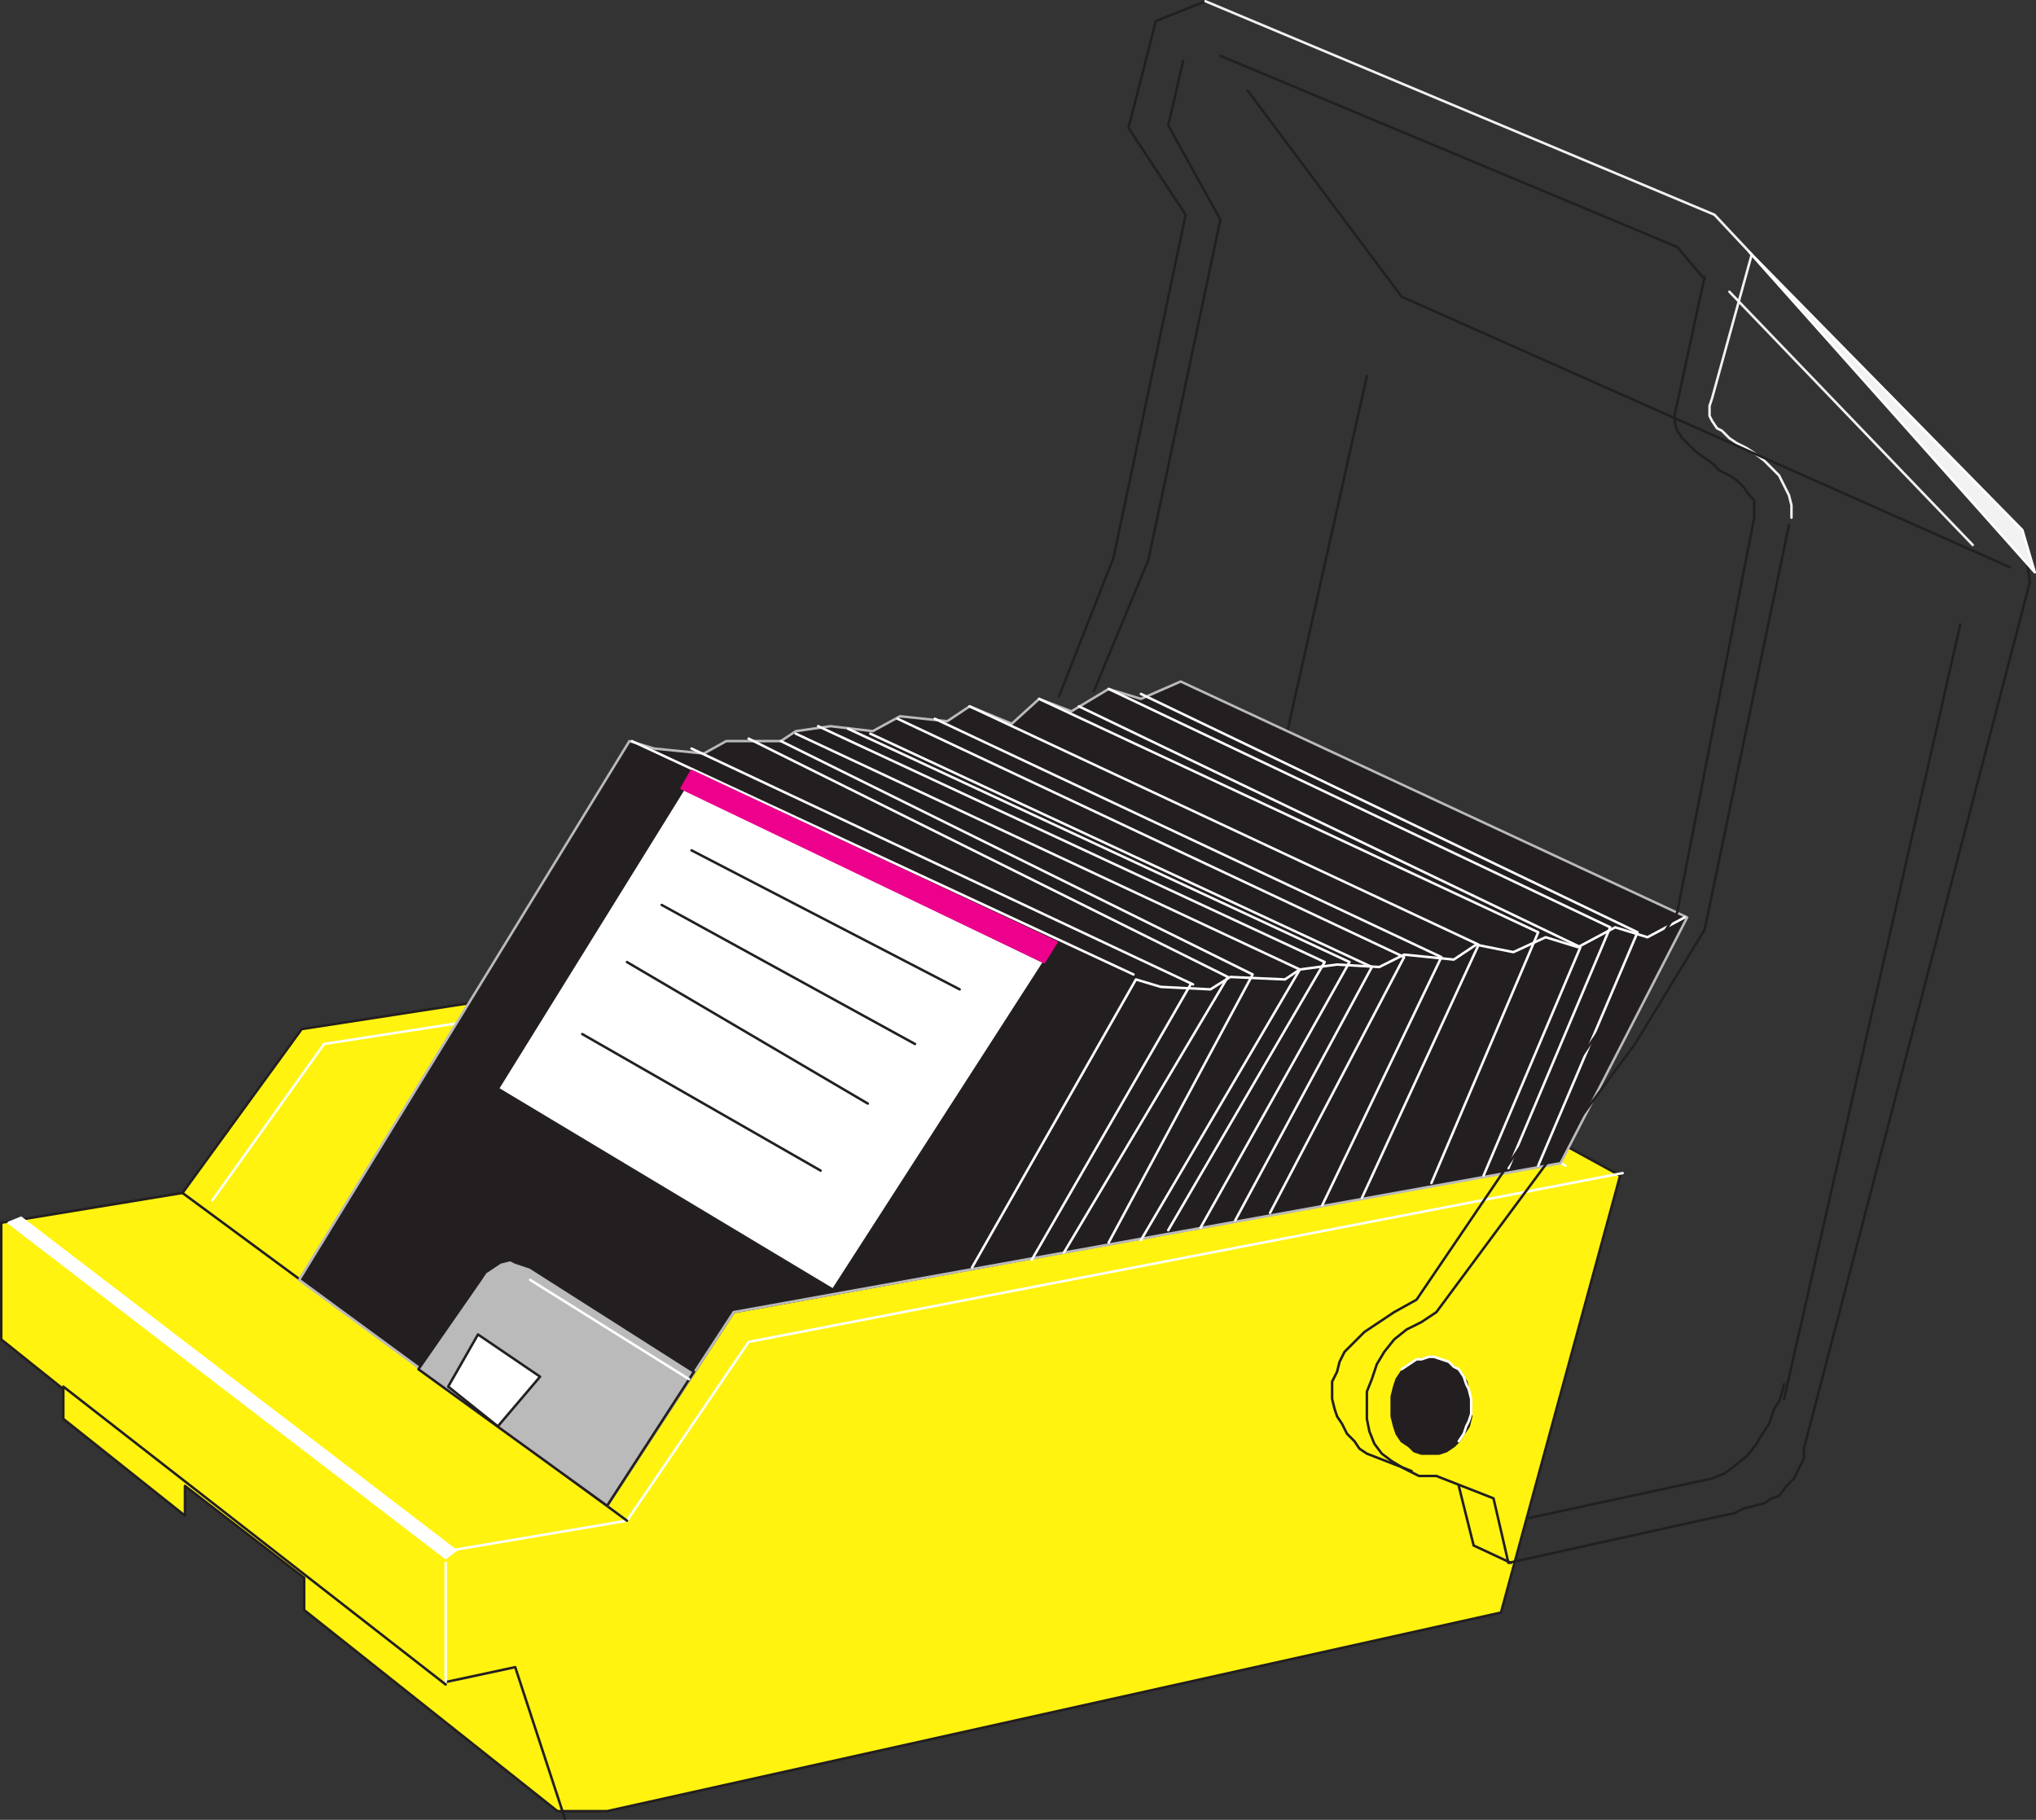
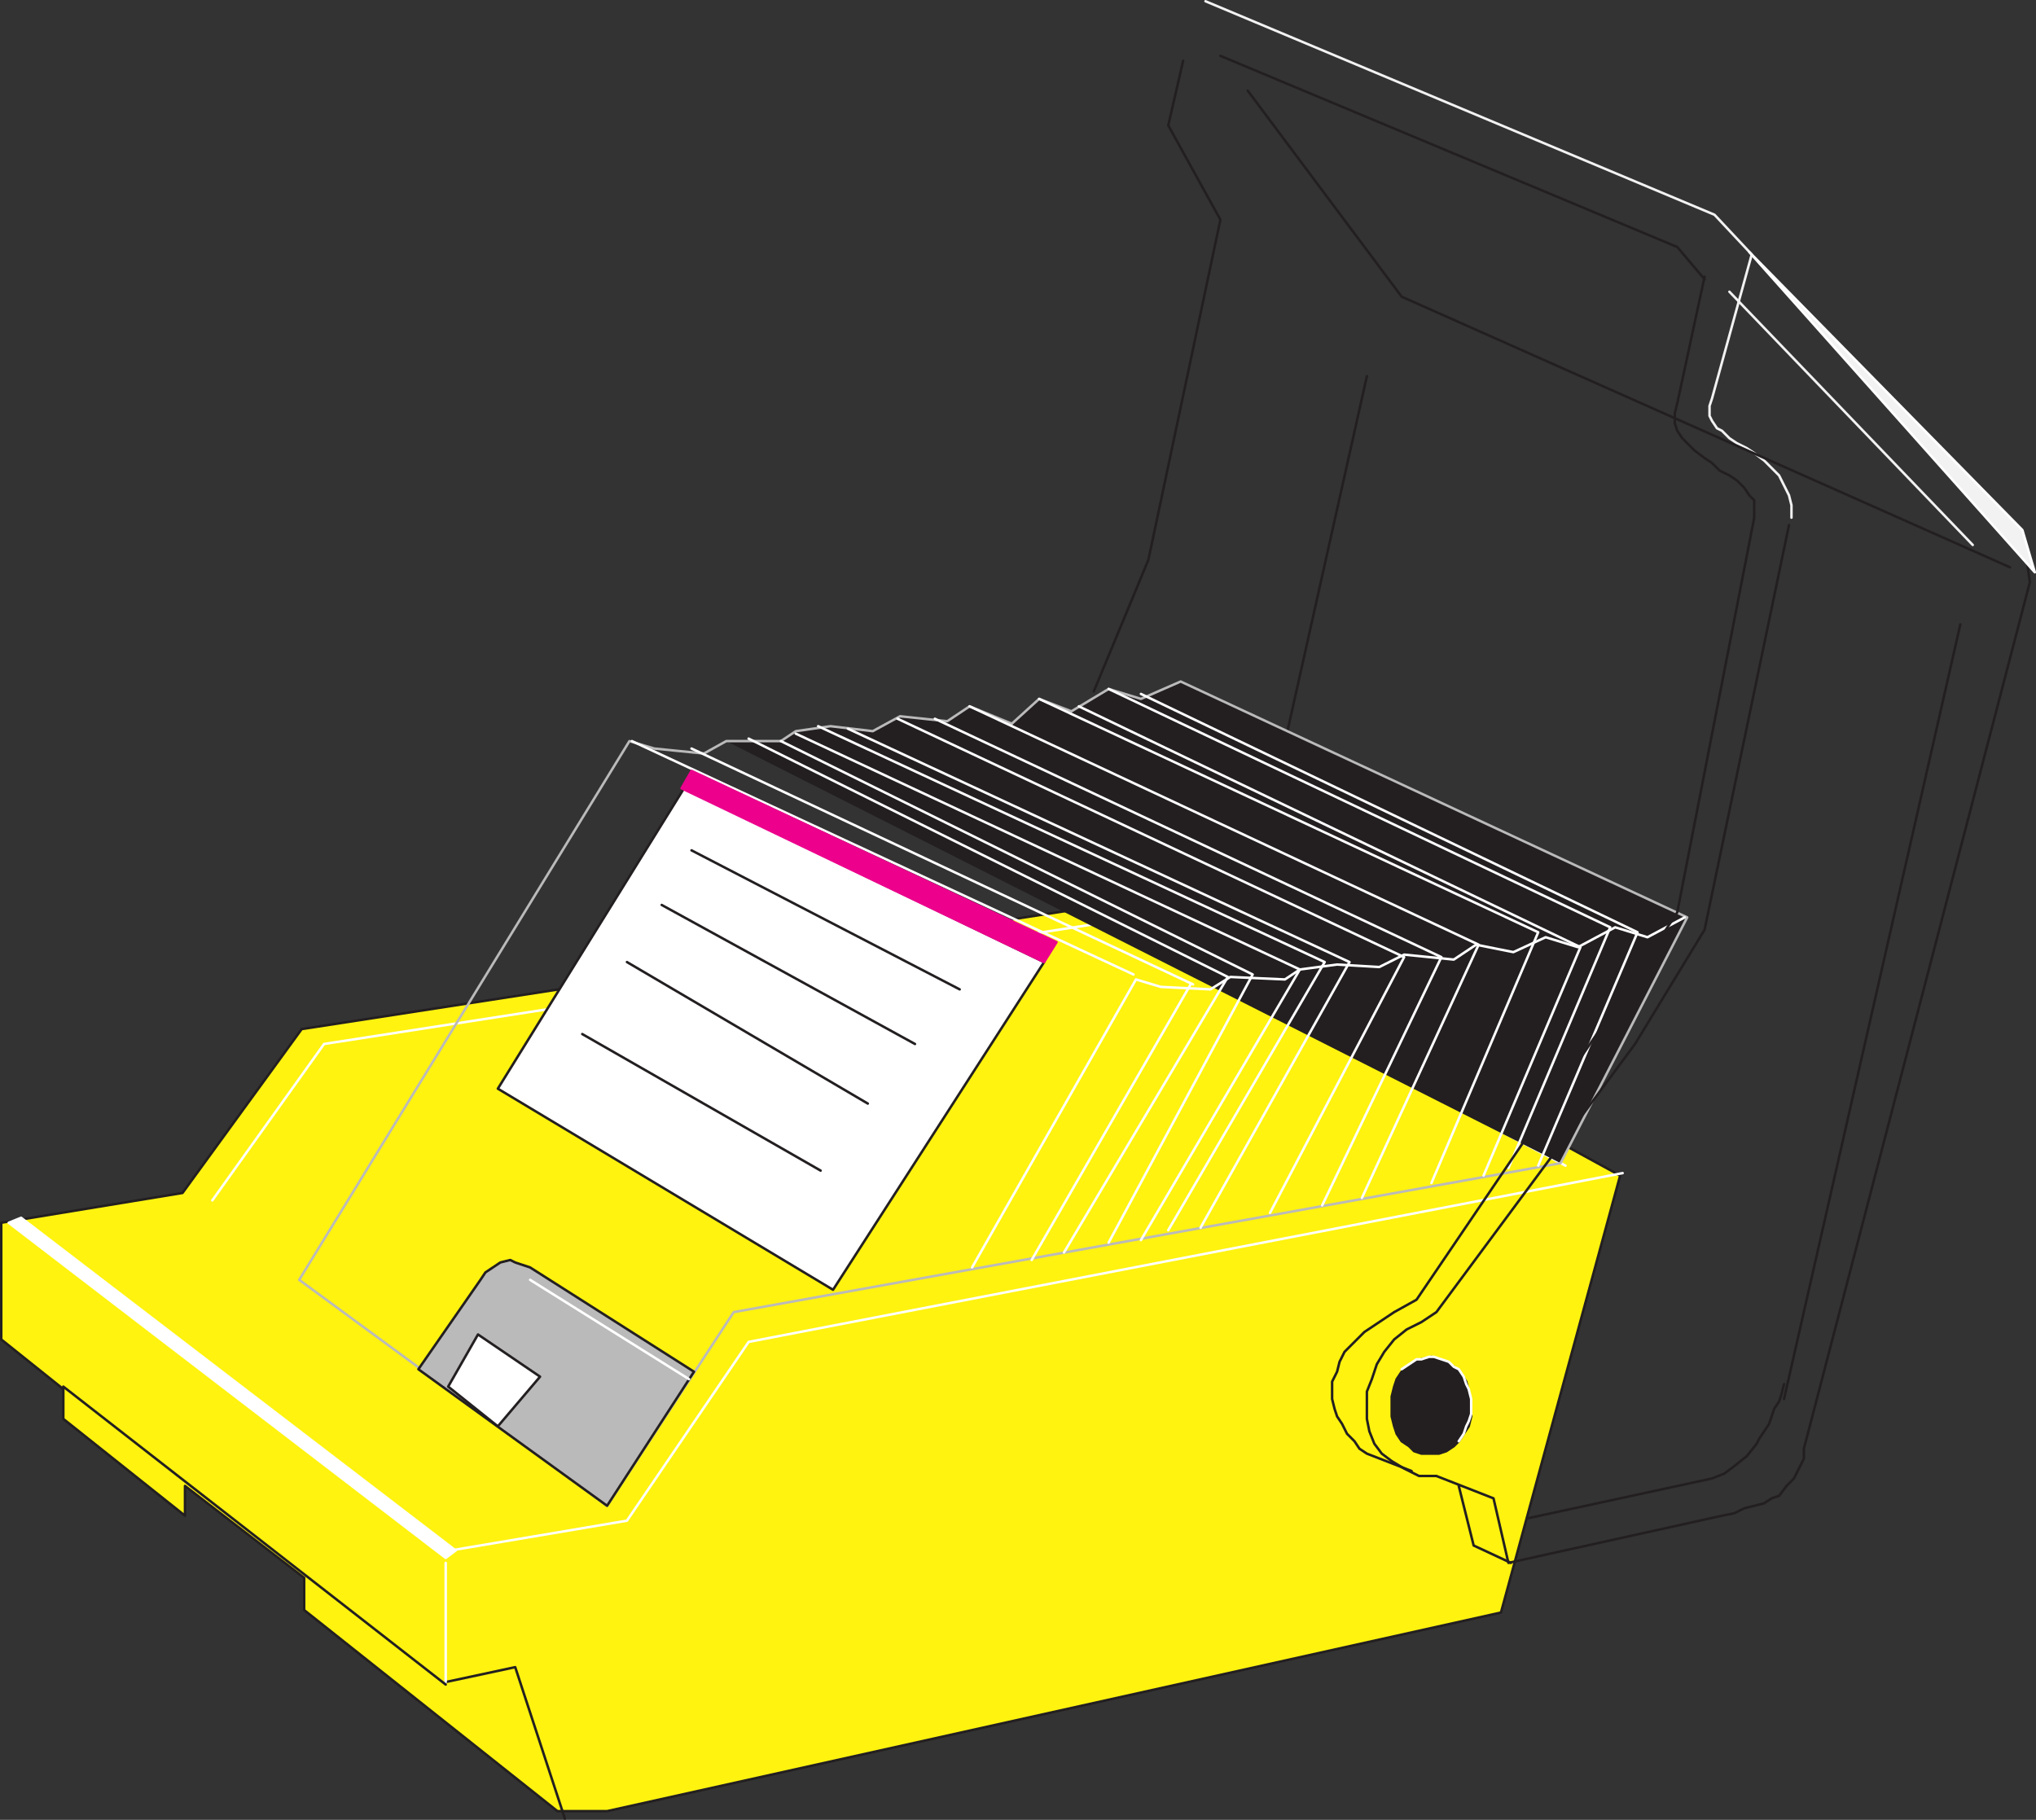
<svg xmlns="http://www.w3.org/2000/svg" width="614.985" height="549.75">
  <rect width="100%" height="100%" fill="#333333" stroke="none" />
  <path fill="#fff30f" fill-rule="evenodd" d="m55.875 448.875 36 27.75v9.75l76.5 60.75h15l270-60 36-132-150.75-82.5-247.5 38.25-36 49.5-54.75 9v35.25l18.75 15v9l36.75 29.25v-9" />
  <path fill="none" stroke="#231f20" stroke-linecap="round" stroke-linejoin="round" stroke-miterlimit="10" stroke-width=".75" d="m55.875 448.875 36 27.75v9.75l76.5 60.75h15l270-60 36-132-150.75-82.5-247.5 38.25-36 49.5-54.75 9v35.25l18.75 15v9l36.75 29.25zm0 0" />
  <path fill="#fff" fill-rule="evenodd" d="m6.375 367.875 131.25 100.5-3 2.25-132-101.25 3.75-1.5" />
  <path fill="none" stroke="#fff" stroke-linecap="round" stroke-linejoin="round" stroke-miterlimit="10" stroke-width=".75" d="m6.375 367.875 131.25 100.5-3 2.25-132-101.25zm0 0" />
  <path fill="none" stroke="#231f20" stroke-linecap="round" stroke-linejoin="round" stroke-miterlimit="10" stroke-width=".75" d="m134.625 508.125 21-4.5 15 45.75" />
  <path fill="none" stroke="#fff" stroke-linecap="round" stroke-linejoin="round" stroke-miterlimit="10" stroke-width=".75" d="M134.625 472.125v36" />
  <path fill="none" stroke="#231f20" stroke-linecap="round" stroke-linejoin="round" stroke-miterlimit="10" stroke-width=".75" d="m19.125 418.875 115.5 90" />
  <path fill="none" stroke="#fff" stroke-linecap="round" stroke-linejoin="round" stroke-miterlimit="10" stroke-width=".75" d="m136.125 468.375 53.25-9 36.75-54 264-51" />
-   <path fill="none" stroke="#231f20" stroke-linecap="round" stroke-linejoin="round" stroke-miterlimit="10" stroke-width=".75" d="m55.125 360.375 134.25 99" />
  <path fill="none" stroke="#fff" stroke-linecap="round" stroke-linejoin="round" stroke-miterlimit="10" stroke-width=".75" d="m64.125 362.625 33.75-47.25 236.25-36.75 138.75 73.5" />
-   <path fill="none" stroke="#231f20" stroke-linecap="round" stroke-linejoin="round" stroke-miterlimit="10" stroke-width=".75" d="m183.375 454.875 38.25-58.5 244.5-44.25m-102-351.75-15 6-8.25 32.25 17.25 26.25-21.75 103.5-16.5 42" />
  <path fill="none" stroke="#f2f2f2" stroke-linecap="round" stroke-linejoin="round" stroke-miterlimit="10" stroke-width=".75" d="M541.125 156.375v-3.75l-.75-3-3-6-4.5-4.5-3-2.25-2.25-1.5-3-1.5-2.25-1.5-2.25-2.25-1.5-.75-1.5-2.25-.75-1.5v-3l.75-2.25 12-43.5-11.25-12-153.75-64.5" />
  <path fill="none" stroke="#231f20" stroke-linecap="round" stroke-linejoin="round" stroke-miterlimit="10" stroke-width=".75" d="m376.875 27.375 46.5 62.25 183.75 81.75" />
  <path fill="none" stroke="#231f20" stroke-linecap="round" stroke-linejoin="round" stroke-miterlimit="10" stroke-width=".75" d="m610.875 160.125 2.25 15.75-68.25 261.75v3l-3 6-2.25 2.25-2.25 3-2.25.75-2.25 1.5-6 1.5-3 1.5-3.75.75-64.5 14.25-4.5-19.5-17.25-6.75" />
  <path fill="#f2f2f2" fill-rule="evenodd" stroke="#fff" stroke-linecap="round" stroke-linejoin="round" stroke-miterlimit="10" stroke-width=".75" d="m528.375 76.125 82.5 84 3.75 12.75zm0 0" />
  <path fill="none" stroke="#231f20" stroke-linecap="round" stroke-linejoin="round" stroke-miterlimit="10" stroke-width=".75" d="m412.875 113.625-24 107.25m72.75 237.75 55.5-12 3.75-1.5 3-2.25 3.75-3 3-3.75.75-1.5 3-4.5 1.5-4.5 1.5-2.25.75-2.25.75-3m-24-333.75-8.25-9.75-138-57.75" />
  <path fill="none" stroke="#f2f2f2" stroke-linecap="round" stroke-linejoin="round" stroke-miterlimit="10" stroke-width=".75" d="m595.875 164.625-73.5-76.5" />
  <path fill="none" stroke="#231f20" stroke-linecap="round" stroke-linejoin="round" stroke-miterlimit="10" stroke-width=".75" d="m357.375 18.375-4.5 19.5 15.75 28.5-21.75 102.75-16.5 39.75m126 263.25-11.25-5.25-4.5-18" />
  <path fill="#231f20" fill-rule="evenodd" d="m432.375 409.875 4.5 1.5 2.25 1.5 2.25 2.25 1.5 2.25 1.5 6v4.5l-.75 3-3 4.5-1.5 1.5-2.25 1.5-2.25.75h-5.25l-2.25-.75-1.5-1.5-2.25-1.5-1.5-2.25-.75-2.25-.75-3v-6l.75-3 .75-2.25 1.5-2.25 2.25-1.5 1.5-1.5 2.25-.75 3-.75" />
  <path fill="none" stroke="#231f20" stroke-linecap="round" stroke-linejoin="round" stroke-miterlimit="10" stroke-width=".75" d="m432.375 409.875 4.5 1.5 2.25 1.5 2.25 2.25 1.5 2.25 1.5 6v4.5l-.75 3-3 4.5-1.5 1.5-2.25 1.5-2.25.75h-5.25l-2.25-.75-1.5-1.5-2.25-1.5-1.5-2.25-.75-2.25-.75-3v-6l.75-3 .75-2.25 1.5-2.25 2.25-1.5 1.5-1.5 2.25-.75zm0 0" />
  <path fill="none" stroke="#fff" stroke-linecap="round" stroke-linejoin="round" stroke-miterlimit="10" stroke-width=".75" d="m423.375 413.625 4.5-3h1.5l2.25-.75h1.5l4.5 1.5 1.5 1.5 1.5.75 1.5 2.25.75 2.25.75 1.5.75 3v4.5l-.75 2.25-.75 1.5-.75 2.25-1.5 2.25" />
  <path fill="none" stroke="#231f20" stroke-linecap="round" stroke-linejoin="round" stroke-miterlimit="10" stroke-width=".75" d="m538.875 422.625 53.25-234" />
-   <path fill="#231f20" fill-rule="evenodd" d="m471.375 351.375 38.25-74.25-153-71.25-12 5.25-9.75-3-11.25 6.75-9.75-3.75-8.25 7.5-12.75-5.25-6.75 4.5-14.25-1.5-8.25 4.5-12.75-1.5-10.5 1.5-4.5 3h-16.5l-6.75 3.75-15-1.5-7.5-2.25-99.75 162.75 93 68.25 38.25-58.5 249.75-45" />
+   <path fill="#231f20" fill-rule="evenodd" d="m471.375 351.375 38.25-74.25-153-71.25-12 5.25-9.75-3-11.25 6.75-9.75-3.75-8.25 7.5-12.75-5.25-6.75 4.5-14.25-1.5-8.25 4.5-12.75-1.5-10.5 1.5-4.5 3h-16.5" />
  <path fill="none" stroke="#bbbaba" stroke-linecap="round" stroke-linejoin="round" stroke-miterlimit="10" stroke-width=".75" d="m471.375 351.375 38.25-74.25-153-71.25-12 5.25-9.75-3-11.25 6.75-9.75-3.75-8.25 7.5-12.75-5.25-6.75 4.5-14.25-1.5-8.25 4.5-12.75-1.5-10.5 1.5-4.5 3h-16.5l-6.75 3.75-15-1.5-7.5-2.25-99.75 162.75 93 68.25 38.25-58.5zm0 0" />
  <path fill="none" stroke="#fff" stroke-linecap="round" stroke-linejoin="round" stroke-miterlimit="10" stroke-width=".75" d="m508.875 277.125-11.25 6-9.75-3-11.25 6-9.75-3-9.75 4.5-11.25-2.25-6.75 4.5-15-1.5-7.5 3.75-12.75-.75-11.25 1.5-4.5 3-16.5-.75-6 3.75-15-.75-7.5-2.25-49.5 87m-102.75-159 151.5 70.5m-133.5-68.25 151.5 71.25" />
  <path fill="none" stroke="#fff" stroke-linecap="round" stroke-linejoin="round" stroke-miterlimit="10" stroke-width=".75" d="m226.125 223.125 144.75 72-49.5 83.25m38.25-81-48 83.25" />
  <path fill="none" stroke="#fff" stroke-linecap="round" stroke-linejoin="round" stroke-miterlimit="10" stroke-width=".75" d="m240.375 221.625 152.25 71.25-48 81.75" />
  <path fill="none" stroke="#fff" stroke-linecap="round" stroke-linejoin="round" stroke-miterlimit="10" stroke-width=".75" d="m235.875 223.875 142.5 70.5-43.5 81" />
  <path fill="none" stroke="#fff" stroke-linecap="round" stroke-linejoin="round" stroke-miterlimit="10" stroke-width=".75" d="m247.125 219.375 153 71.25-47.25 81" />
  <path fill="none" stroke="#fff" stroke-linecap="round" stroke-linejoin="round" stroke-miterlimit="10" stroke-width=".75" d="m256.125 220.125 151.5 70.5-45 80.25" />
-   <path fill="none" stroke="#fff" stroke-linecap="round" stroke-linejoin="round" stroke-miterlimit="10" stroke-width=".75" d="m262.875 221.625 151.5 70.5-41.25 76.5" />
  <path fill="none" stroke="#fff" stroke-linecap="round" stroke-linejoin="round" stroke-miterlimit="10" stroke-width=".75" d="m271.125 217.125 153 72-40.5 77.25" />
  <path fill="none" stroke="#fff" stroke-linecap="round" stroke-linejoin="round" stroke-miterlimit="10" stroke-width=".75" d="m282.375 217.125 153 72-36 75" />
  <path fill="none" stroke="#fff" stroke-linecap="round" stroke-linejoin="round" stroke-miterlimit="10" stroke-width=".75" d="m292.875 213.375 153.75 72-35.25 76.5" />
  <path fill="none" stroke="#fff" stroke-linecap="round" stroke-linejoin="round" stroke-miterlimit="10" stroke-width=".75" d="m313.875 211.125 150.75 70.5-32.25 75.75" />
  <path fill="none" stroke="#fff" stroke-linecap="round" stroke-linejoin="round" stroke-miterlimit="10" stroke-width=".75" d="m334.875 208.125 151.5 72-30.75 72.75" />
  <path fill="none" stroke="#fff" stroke-linecap="round" stroke-linejoin="round" stroke-miterlimit="10" stroke-width=".75" d="m325.875 213.375 151.5 72.75-29.25 69" />
  <path fill="none" stroke="#fff" stroke-linecap="round" stroke-linejoin="round" stroke-miterlimit="10" stroke-width=".75" d="m344.625 209.625 150 72-30 70.5" />
  <path fill="#fff" fill-rule="evenodd" d="m206.625 238.125-56.25 90.75 101.25 60.75 63.75-99-108.75-52.5" />
  <path fill="none" stroke="#231f20" stroke-linecap="round" stroke-linejoin="round" stroke-miterlimit="10" stroke-width=".75" d="m206.625 238.125-56.25 90.75 101.25 60.75 63.75-99zm0 0" />
  <path fill="#bbbaba" fill-rule="evenodd" d="m126.375 413.625 18.75-27 1.5-2.25 4.5-3 3-.75 1.5.75 4.5 1.5 49.5 31.5-26.25 40.5-57-41.25" />
  <path fill="none" stroke="#231f20" stroke-linecap="round" stroke-linejoin="round" stroke-miterlimit="10" stroke-width=".75" d="m126.375 413.625 18.75-27 1.5-2.25 4.5-3 3-.75 1.5.75 4.5 1.5 49.5 31.5-26.25 40.5zm0 0" />
  <path fill="#fff" fill-rule="evenodd" d="m135.375 418.875 15 12 12.75-15-18.75-12.75-9 15.75" />
  <path fill="none" stroke="#231f20" stroke-linecap="round" stroke-linejoin="round" stroke-miterlimit="10" stroke-width=".75" d="m135.375 418.875 15 12 12.75-15-18.75-12.75zm0 0" />
  <path fill="none" stroke="#fff" stroke-linecap="round" stroke-linejoin="round" stroke-miterlimit="10" stroke-width=".75" d="m208.125 416.625-48-30" />
  <path fill="#ec008c" fill-rule="evenodd" d="m205.875 238.125 109.5 52.5 3.75-6-110.25-51.75-3 5.25" />
  <path fill="none" stroke="#ec008c" stroke-linecap="round" stroke-linejoin="round" stroke-miterlimit="10" stroke-width=".75" d="m205.875 238.125 109.5 52.5 3.75-6-110.25-51.75zm0 0" />
  <path fill="none" stroke="#231f20" stroke-linecap="round" stroke-linejoin="round" stroke-miterlimit="10" stroke-width=".75" d="m208.875 256.875 81 42m-90-25.5 76.5 42m-87-24.75 72.75 42.75m-86.25-21 72 41.25m186 92.25h-5.25l-4.5-2.25-3.75-2.25-3-2.25-2.25-3-1.5-3.75-.75-3.75v-8.25l1.5-3.75 1.5-4.5 2.25-3.75 3-3.75 3.75-3 4.5-2.25 4.5-3 60-81 21-34.5 25.5-122.25" />
  <path fill="none" stroke="#231f20" stroke-linecap="round" stroke-linejoin="round" stroke-miterlimit="10" stroke-width=".75" d="m426.375 444.375-13.5-5.25-2.25-1.5-1.5-2.25-2.25-2.25-1.5-3-1.5-2.25-.75-2.25-.75-3v-5.25l1.5-3 .75-3 1.5-3 6-6 9-6 6.75-3.75 58.5-86.25 20.25-30.75 23.25-119.25v-5.25l-1.5-1.5-1.5-2.25-2.25-2.25-2.25-1.5-3-1.5-2.25-2.25-2.25-1.5-3-2.25-3.75-3.75-1.5-2.25-.75-2.25v-3l.75-3 8.25-38.25" />
</svg>